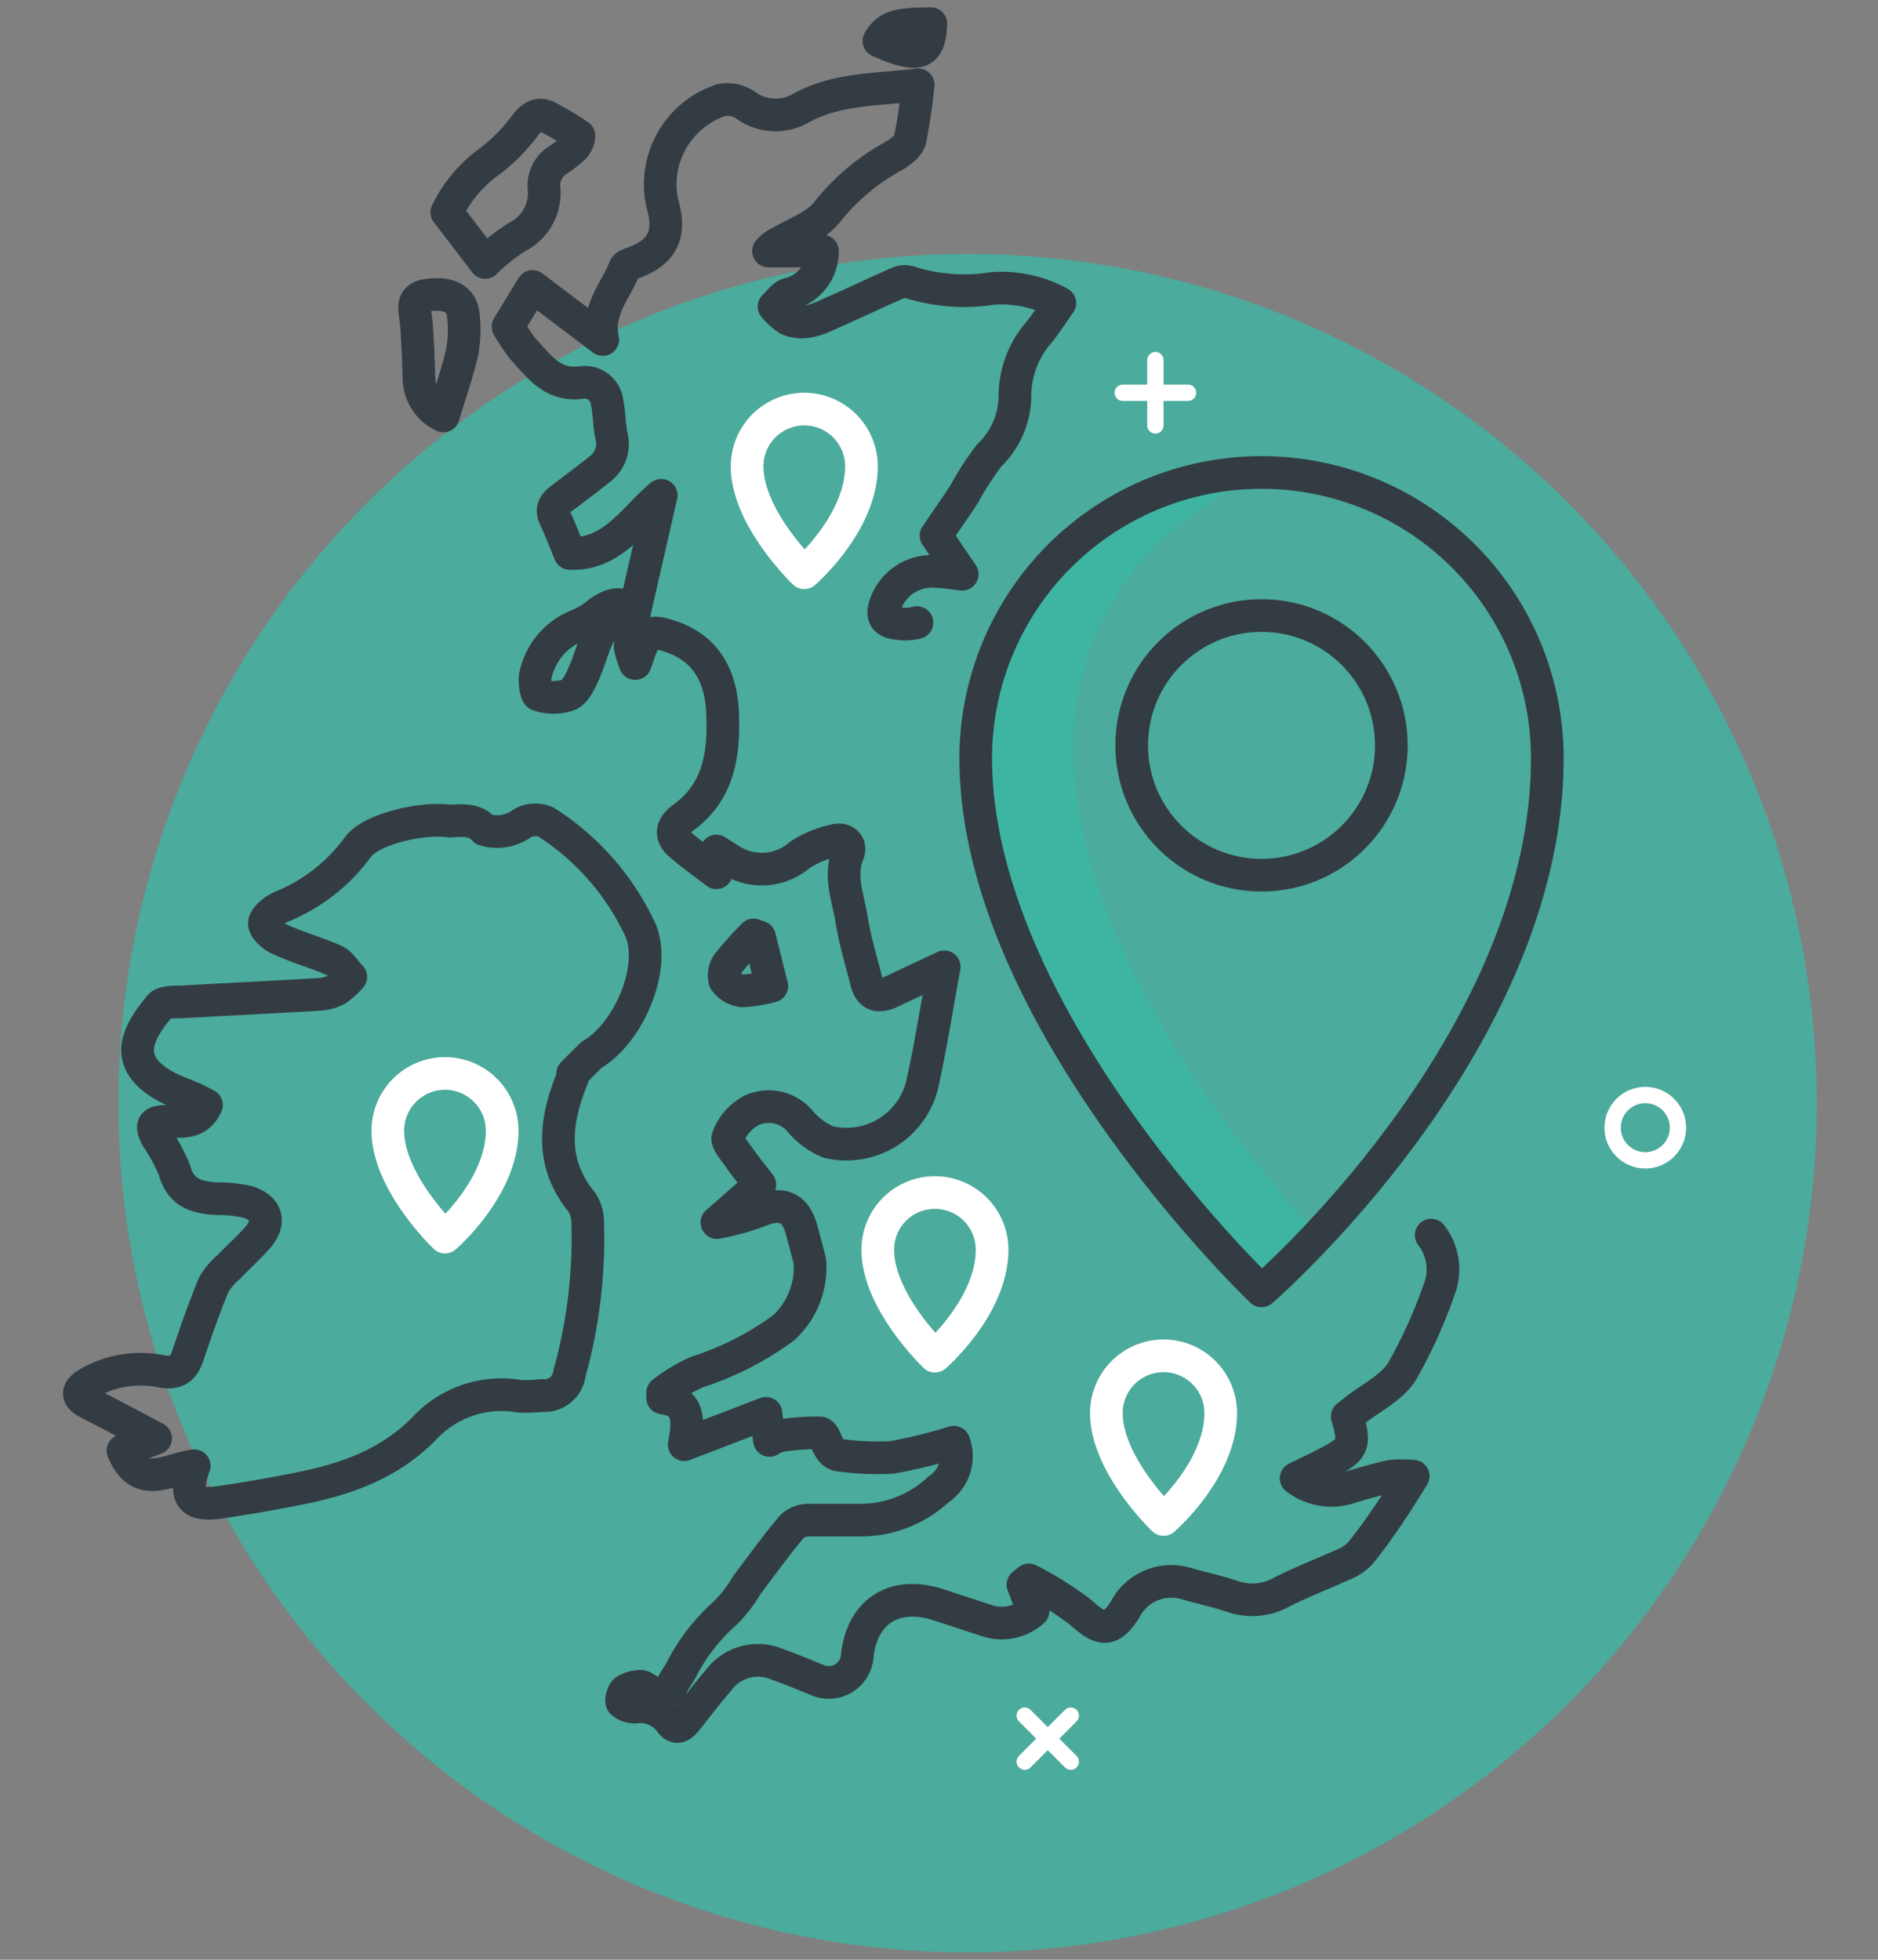
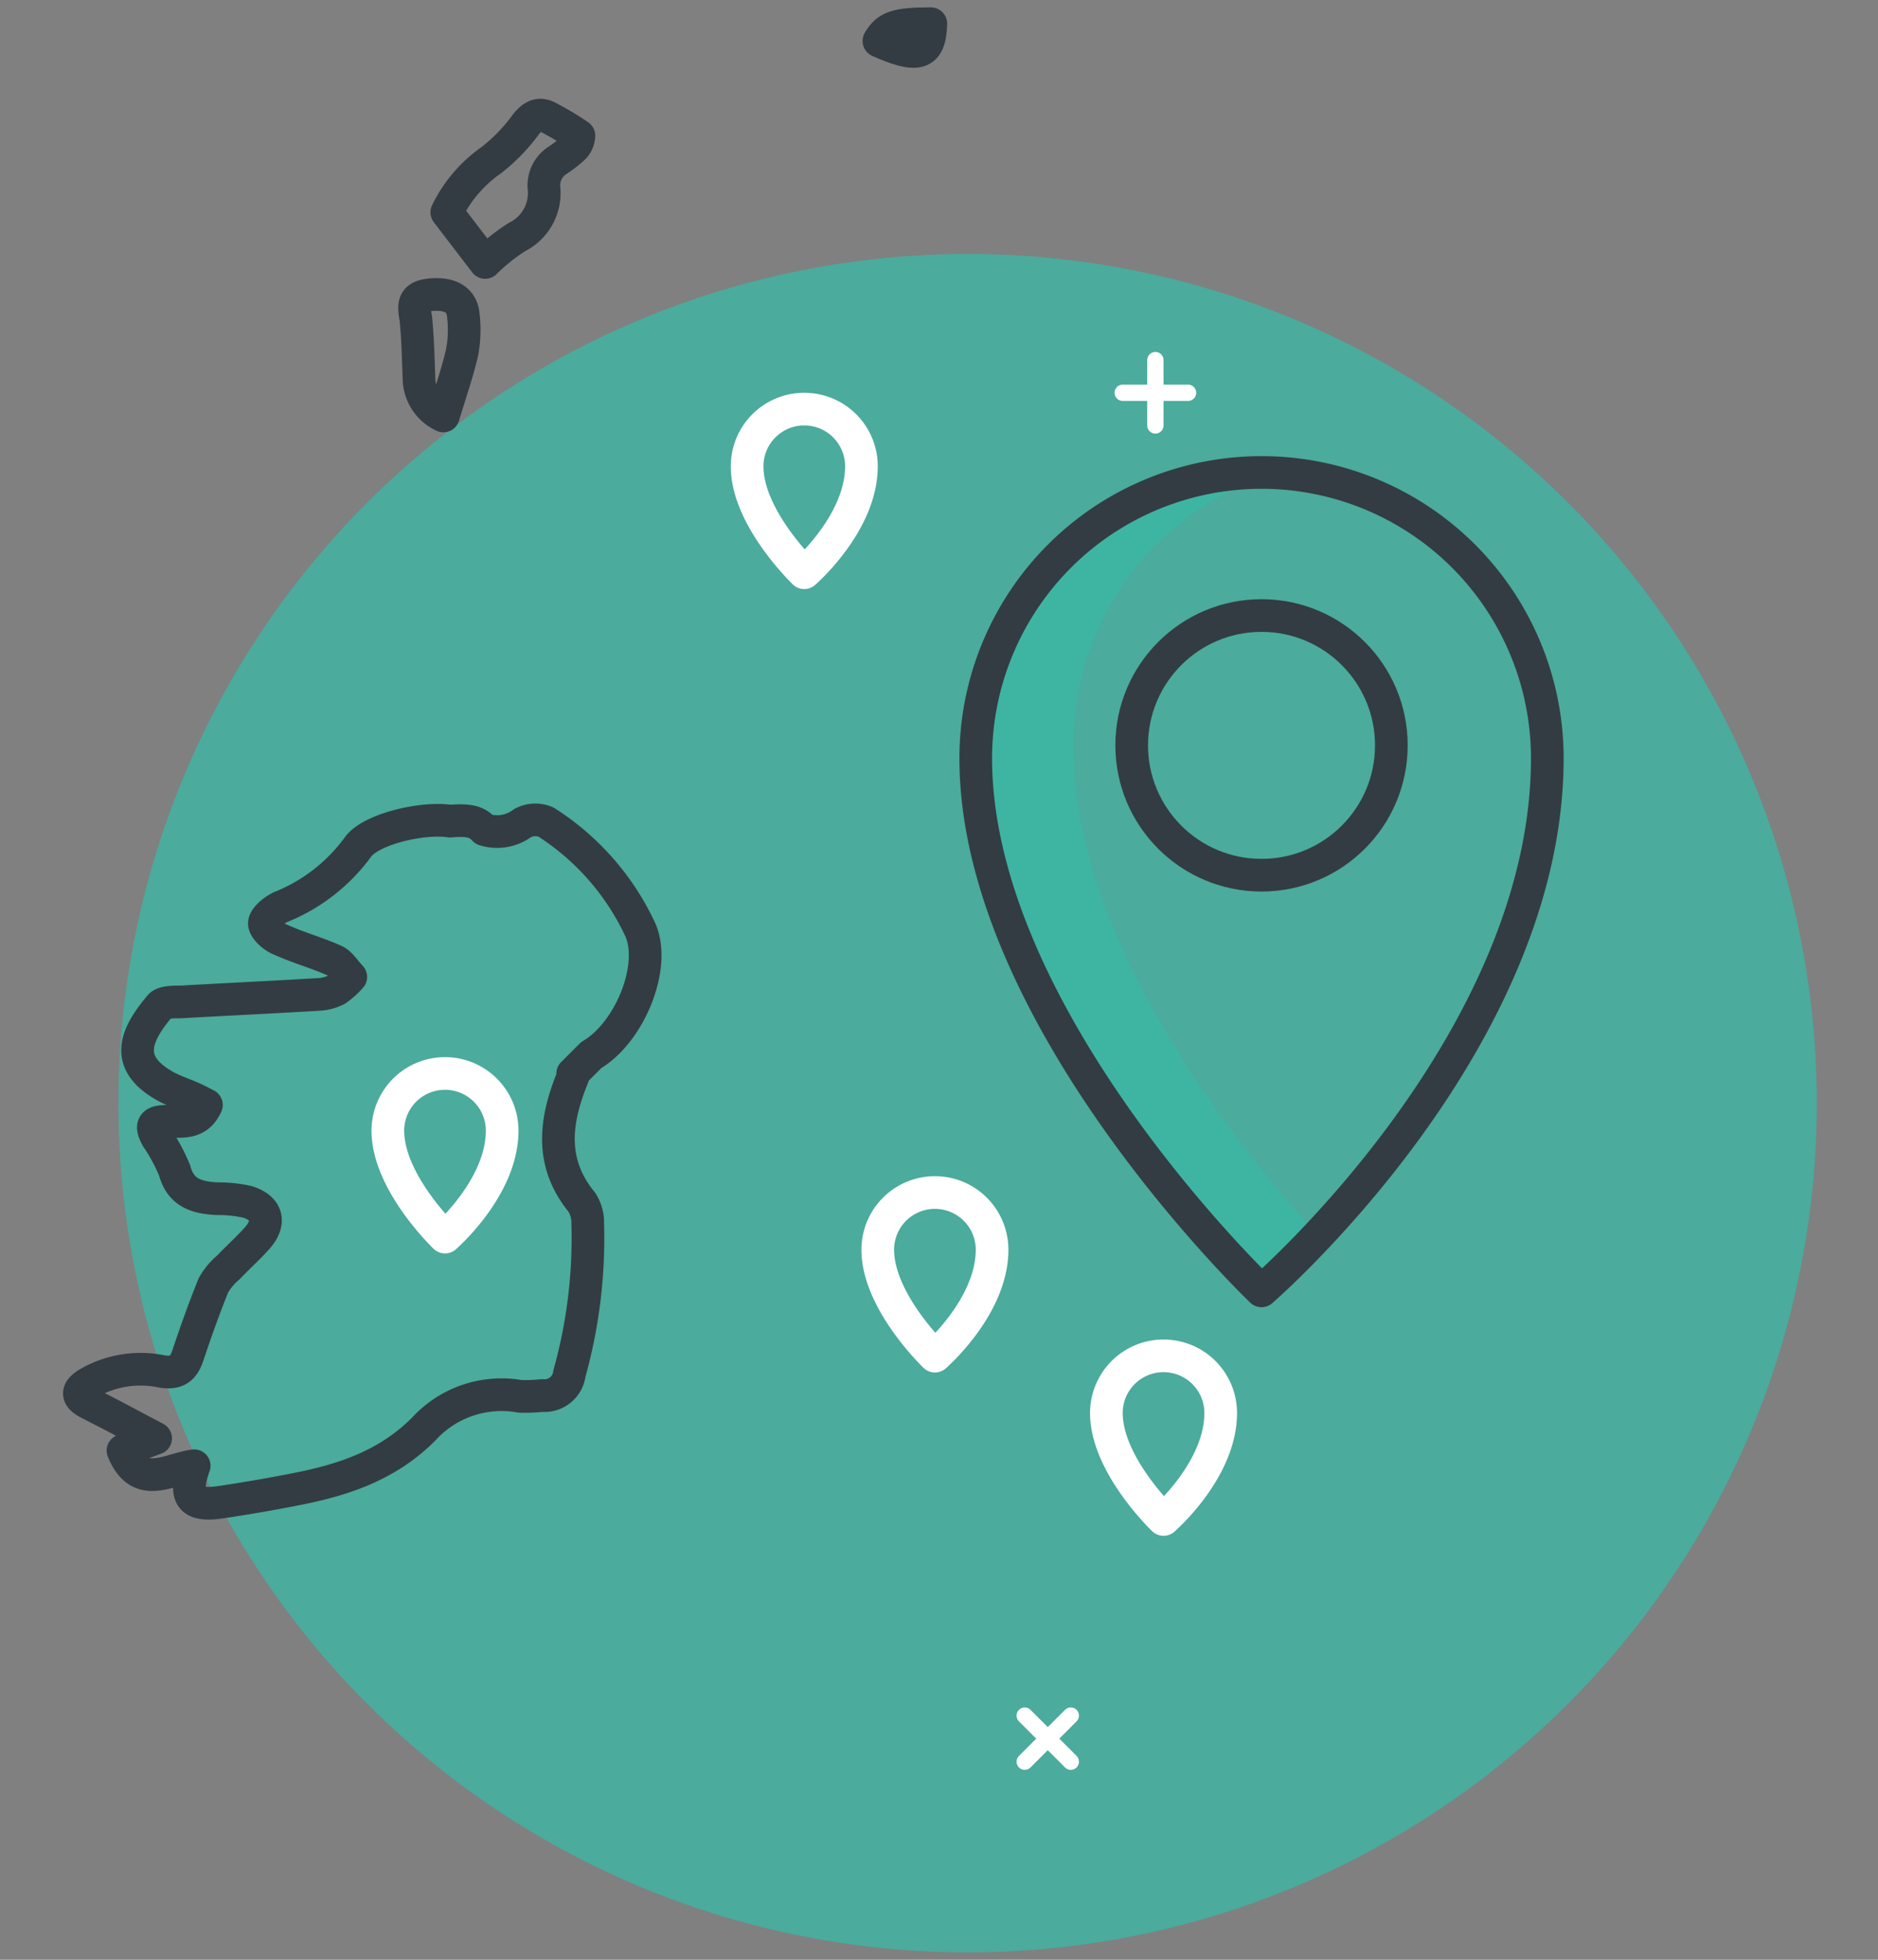
<svg xmlns="http://www.w3.org/2000/svg" viewBox="0 0 115 120">
  <rect x="0" y="0" width="115" height="120" fill="#808080" stroke="none" />
  <defs>
    <style>.cls-1{isolation:isolate;}.cls-2,.cls-5{fill:#3eb5a2;}.cls-2{opacity:0.8;}.cls-3,.cls-4,.cls-6{fill:none;stroke-linecap:round;stroke-linejoin:round;}.cls-3,.cls-6{stroke:#fff;}.cls-4{stroke:#333c43;}.cls-4,.cls-6{stroke-width:2px;}.cls-5{mix-blend-mode:multiply;}</style>
  </defs>
  <title>Nationwide Coverage</title>
  <g class="cls-1">
    <g id="Layer_1" data-name="Layer 1">
      <circle class="cls-2" cx="59.25" cy="67.55" r="52" />
      <line class="cls-3" x1="70.75" y1="22.05" x2="70.75" y2="26.05" />
      <line class="cls-3" x1="72.75" y1="24.05" x2="68.75" y2="24.05" />
-       <circle class="cls-3" cx="100.75" cy="69.05" r="2" />
-       <path class="cls-4" d="M56.15,38.12a2.74,2.74,0,0,1-1.14.06c-.84-.06-1.08-.48-.75-1.28A3,3,0,0,1,57.35,35c.5,0,1,.1,1.57.16l-1.6-2.36c.67-1,1.23-1.78,1.75-2.59a18.52,18.52,0,0,1,1.5-2.32,5.1,5.1,0,0,0,1.58-3.62,5.94,5.94,0,0,1,1.47-3.92c.43-.53.8-1.12,1.28-1.79a7.43,7.43,0,0,0-4.1-.9,11.18,11.18,0,0,1-5.05-.36,1,1,0,0,0-.7,0c-1.26.55-2.5,1.14-3.76,1.7-.95.41-1.88,1-3,.56a3.85,3.85,0,0,1-.89-.79c.29-.26.54-.67.88-.76a2.67,2.67,0,0,0,2.08-2.64h-3.3a2,2,0,0,1,.72-.53c1-.59,2.19-1,2.85-1.83a13.33,13.33,0,0,1,4.1-3.46c.39-.22.88-.59,1-1a33.58,33.58,0,0,0,.49-3.36c-2.35.31-4.88.19-7.12,1.4a3.12,3.12,0,0,1-3.5-.19,2,2,0,0,0-1.4-.28,5.43,5.43,0,0,0-3.64,6.35c.56,1.87,0,3-1.82,3.64-.18.06-.44.16-.49.3-.53,1.39-1.73,2.56-1.34,4.38l-4.3-3.25L31.11,20A14.35,14.35,0,0,0,32,21.34c1,1.07,1.83,2.33,3.62,2.08a1.38,1.38,0,0,1,1.56,1.24c.14.68.12,1.39.27,2.07a1.9,1.9,0,0,1-.73,2c-.76.61-1.54,1.2-2.32,1.78-.42.32-.7.63-.41,1.22s.58,1.37.91,2.16c2.65.1,3.93-2.2,5.59-3.56l-1.65,7.21c-.75-.82-1.47-.55-2.21,0a4.54,4.54,0,0,1-1.24.75,4.22,4.22,0,0,0-2.57,2.93c-.14.4,0,1.27.15,1.33a2.85,2.85,0,0,0,1.84,0c.43-.18.72-.82.94-1.31.37-.82.57-1.72,1-2.53a5.42,5.42,0,0,1,1.05-1.14c.28.51.58,1,.81,1.55.07.17-.07.41,0,.61a6.29,6.29,0,0,0,.29.9c.17-.47.24-.7.32-.92.42-1.05.74-1.11,1.81-.75,2.32.77,3.14,2.58,3.22,4.75.09,2.4-.2,4.75-2.39,6.34-.68.49-.92,1.06-.18,1.69s1.34,1.05,2.19,1.7V52.11c.33.21.59.38.85.54A3.56,3.56,0,0,0,49,52.33a6.5,6.5,0,0,1,2.09-.86c.62-.18,1.06.25.84.79-.56,1.39,0,2.68.21,4s.59,2.55.91,3.82c.23.95.81,1,1.58.62,1-.48,2-.93,3.19-1.5-.48,2.59-.85,5-1.37,7.3a4.78,4.78,0,0,1-5.72,3.43,4.53,4.53,0,0,1-1.78-1.33A2.52,2.52,0,0,0,46,68a3.11,3.11,0,0,0-1.42,1.63c-.12.28.44.88.73,1.31s.65.86,1.22,1.6L43.9,74.86a14.27,14.27,0,0,0,2.8-.8c1.26-.44,2-.08,2.36,1.16q.28,1,.53,2A5,5,0,0,1,48,81.29,18.17,18.17,0,0,1,42.71,84a10.36,10.36,0,0,0-2.13,1.27l0,.33c1.69.23,1.58,1.39,1.32,2.86l5-1.92.22,1.66a2.24,2.24,0,0,1,.56-.27,14.1,14.1,0,0,1,2.53-.19c.24,0,.41.69.64,1a.79.79,0,0,0,.46.35,16.86,16.86,0,0,0,3.3.15,30.74,30.74,0,0,0,3.8-.93,2.42,2.42,0,0,1-.93,2.88,7,7,0,0,1-4.84,1.89c-1,0-2.09,0-3.13,0a1.52,1.52,0,0,0-1,.38c-1,1.17-1.86,2.39-2.78,3.6a8.31,8.31,0,0,1-1.33,1.72,11.8,11.8,0,0,0-2.71,3.52c-.18.3-.37.59-.54.89a.86.86,0,0,1-1.39.35c-.17-.12-.37-.29-.54-.28a1.69,1.69,0,0,0-.92.26c-.17.13-.3.63-.2.73a1.23,1.23,0,0,0,.81.28,2.28,2.28,0,0,1,2.11.86c.39.58.74.29,1.06-.12.62-.79,1.24-1.59,1.9-2.36a3,3,0,0,1,3.62-1c.82.29,1.62.63,2.42.95a1.75,1.75,0,0,0,2.47-1.42c.28-2.79,2.3-4.06,5-3.17l2.87.94a2.86,2.86,0,0,0,2.9-.57l-.62-1.61.36-.29a20.34,20.34,0,0,1,3.19,2c1.22,1.11,1.79,1.21,2.68-.14A3.19,3.19,0,0,1,72.75,97c.9.25,1.82.45,2.71.75a3.68,3.68,0,0,0,3-.25c1.23-.63,2.54-1.13,3.8-1.7a2.93,2.93,0,0,0,1-.65c.63-.76,1.2-1.57,1.76-2.39s.92-1.43,1.52-2.37a7.41,7.41,0,0,0-1.36,0c-.85.19-1.68.43-2.51.68a3.53,3.53,0,0,1-3.3-.55c.64-.31,1.26-.6,1.87-.92,1.66-.87,1.76-1.11,1.26-2.87l.56-.44c1-.76,2.18-1.34,2.79-2.31a30.4,30.4,0,0,0,2.37-5.29,3.41,3.41,0,0,0-.58-3.06" />
      <path class="cls-4" d="M35.07,65.74l1.14-1.14c2.34-1.37,4-5.41,3-7.67a15.65,15.65,0,0,0-5.77-6.59A1.64,1.64,0,0,0,32,50.4a2.61,2.61,0,0,1-2.34.4c-.4-.4-.73-.64-2.1-.52h0c-1.68-.26-4.89.49-5.66,1.61a10.84,10.84,0,0,1-4.71,3.65c-.43.2-1,.67-1,1s.55.84,1,1c1.07.49,2.22.8,3.29,1.28.39.17.64.63,1,1a4.94,4.94,0,0,1-.87.78,2.68,2.68,0,0,1-1.1.29c-2.81.17-5.62.3-8.42.46-.43,0-1.05,0-1.27.22-1.56,1.84-2.25,3.51.3,4.94.54.3,1.15.49,1.72.75.27.12.53.26.8.4-.53,1.17-1.48,1-2.38,1s-1.07.22-.65,1a11.12,11.12,0,0,1,1.08,2c.38,1.42,1.39,1.67,2.6,1.74a8.1,8.1,0,0,1,1.85.19c1.23.38,1.46,1.26.61,2.22-.55.62-1.18,1.18-1.76,1.79a4.05,4.05,0,0,0-.92,1.1c-.57,1.41-1.08,2.84-1.56,4.28-.27.8-.64,1.14-1.58,1a6.39,6.39,0,0,0-4.54.73c-.67.4-.74.8,0,1.19l1.48.76,2.66,1.41-2,.75c1,2.47,2.76,1.14,4.36.93-.67,1.92-.21,2.51,1.64,2.23q2.22-.33,4.42-.76c3-.57,5.75-1.46,8-3.72a6.45,6.45,0,0,1,5.89-2,9.59,9.59,0,0,0,1.35-.05,1.54,1.54,0,0,0,1.68-1.35,30.84,30.84,0,0,0,1.12-9.19,2.32,2.32,0,0,0-.35-1.28c-2-2.44-1.66-5-.57-7.67A2.36,2.36,0,0,0,35.07,65.74Z" />
      <path class="cls-4" d="M31.68,14.5a3,3,0,0,0,1.63-3,1.82,1.82,0,0,1,.81-1.67A7.17,7.17,0,0,0,35.18,9a1.18,1.18,0,0,0,.27-.69,18.52,18.52,0,0,0-1.89-1.13c-.55-.29-.94-.07-1.33.4a10.9,10.9,0,0,1-2.15,2.23A8.31,8.31,0,0,0,27.36,13l2.35,3.07A11.45,11.45,0,0,1,31.68,14.5Z" />
      <path class="cls-4" d="M25.66,23.27a2.57,2.57,0,0,0,1.49,2.2c.42-1.4.86-2.64,1.15-3.91a7.51,7.51,0,0,0,.07-2.26c-.08-.94-.8-1.34-1.91-1.26s-1.17.52-1,1.44C25.59,20.73,25.61,22,25.66,23.27Z" />
-       <path class="cls-4" d="M45.45,60.67a8.23,8.23,0,0,0,1.81-.29l-.75-3-.37-.13A23.41,23.41,0,0,0,44.58,59a1.22,1.22,0,0,0-.19,1.05A1.53,1.53,0,0,0,45.45,60.67Z" />
      <path class="cls-4" d="M57,1.45c-2.11,0-2.68.2-3.18,1.06C56.18,3.56,56.95,3.4,57,1.45Z" />
      <path class="cls-5" d="M65.72,45.66a17.5,17.5,0,0,1,12-16.59l-.46,0a17.5,17.5,0,0,0-17.5,17.5c0,15.91,17.5,32.61,17.5,32.61s1.46-1.26,3.52-3.46C75.92,70.41,65.72,57.81,65.72,45.66Z" />
      <path class="cls-4" d="M94.75,46.43c0,17.5-17.5,32.61-17.5,32.61s-17.5-16.7-17.5-32.61a17.5,17.5,0,0,1,35,0Z" />
      <circle class="cls-4" cx="77.25" cy="45.64" r="7.95" />
      <line class="cls-3" x1="65.57" y1="105.05" x2="62.75" y2="107.87" />
      <line class="cls-3" x1="65.57" y1="107.87" x2="62.75" y2="105.05" />
      <path class="cls-6" d="M30.75,69.23c0,3.5-3.5,6.52-3.5,6.52s-3.5-3.34-3.5-6.52a3.5,3.5,0,0,1,7,0Z" />
      <path class="cls-6" d="M60.75,76.52c0,3.5-3.5,6.52-3.5,6.52s-3.5-3.34-3.5-6.52a3.5,3.5,0,0,1,7,0Z" />
      <path class="cls-6" d="M74.75,86.52c0,3.5-3.5,6.52-3.5,6.52s-3.5-3.34-3.5-6.52a3.5,3.5,0,0,1,7,0Z" />
      <path class="cls-6" d="M52.75,28.55c0,3.5-3.5,6.52-3.5,6.52s-3.5-3.34-3.5-6.52a3.5,3.5,0,0,1,7,0Z" />
    </g>
  </g>
</svg>